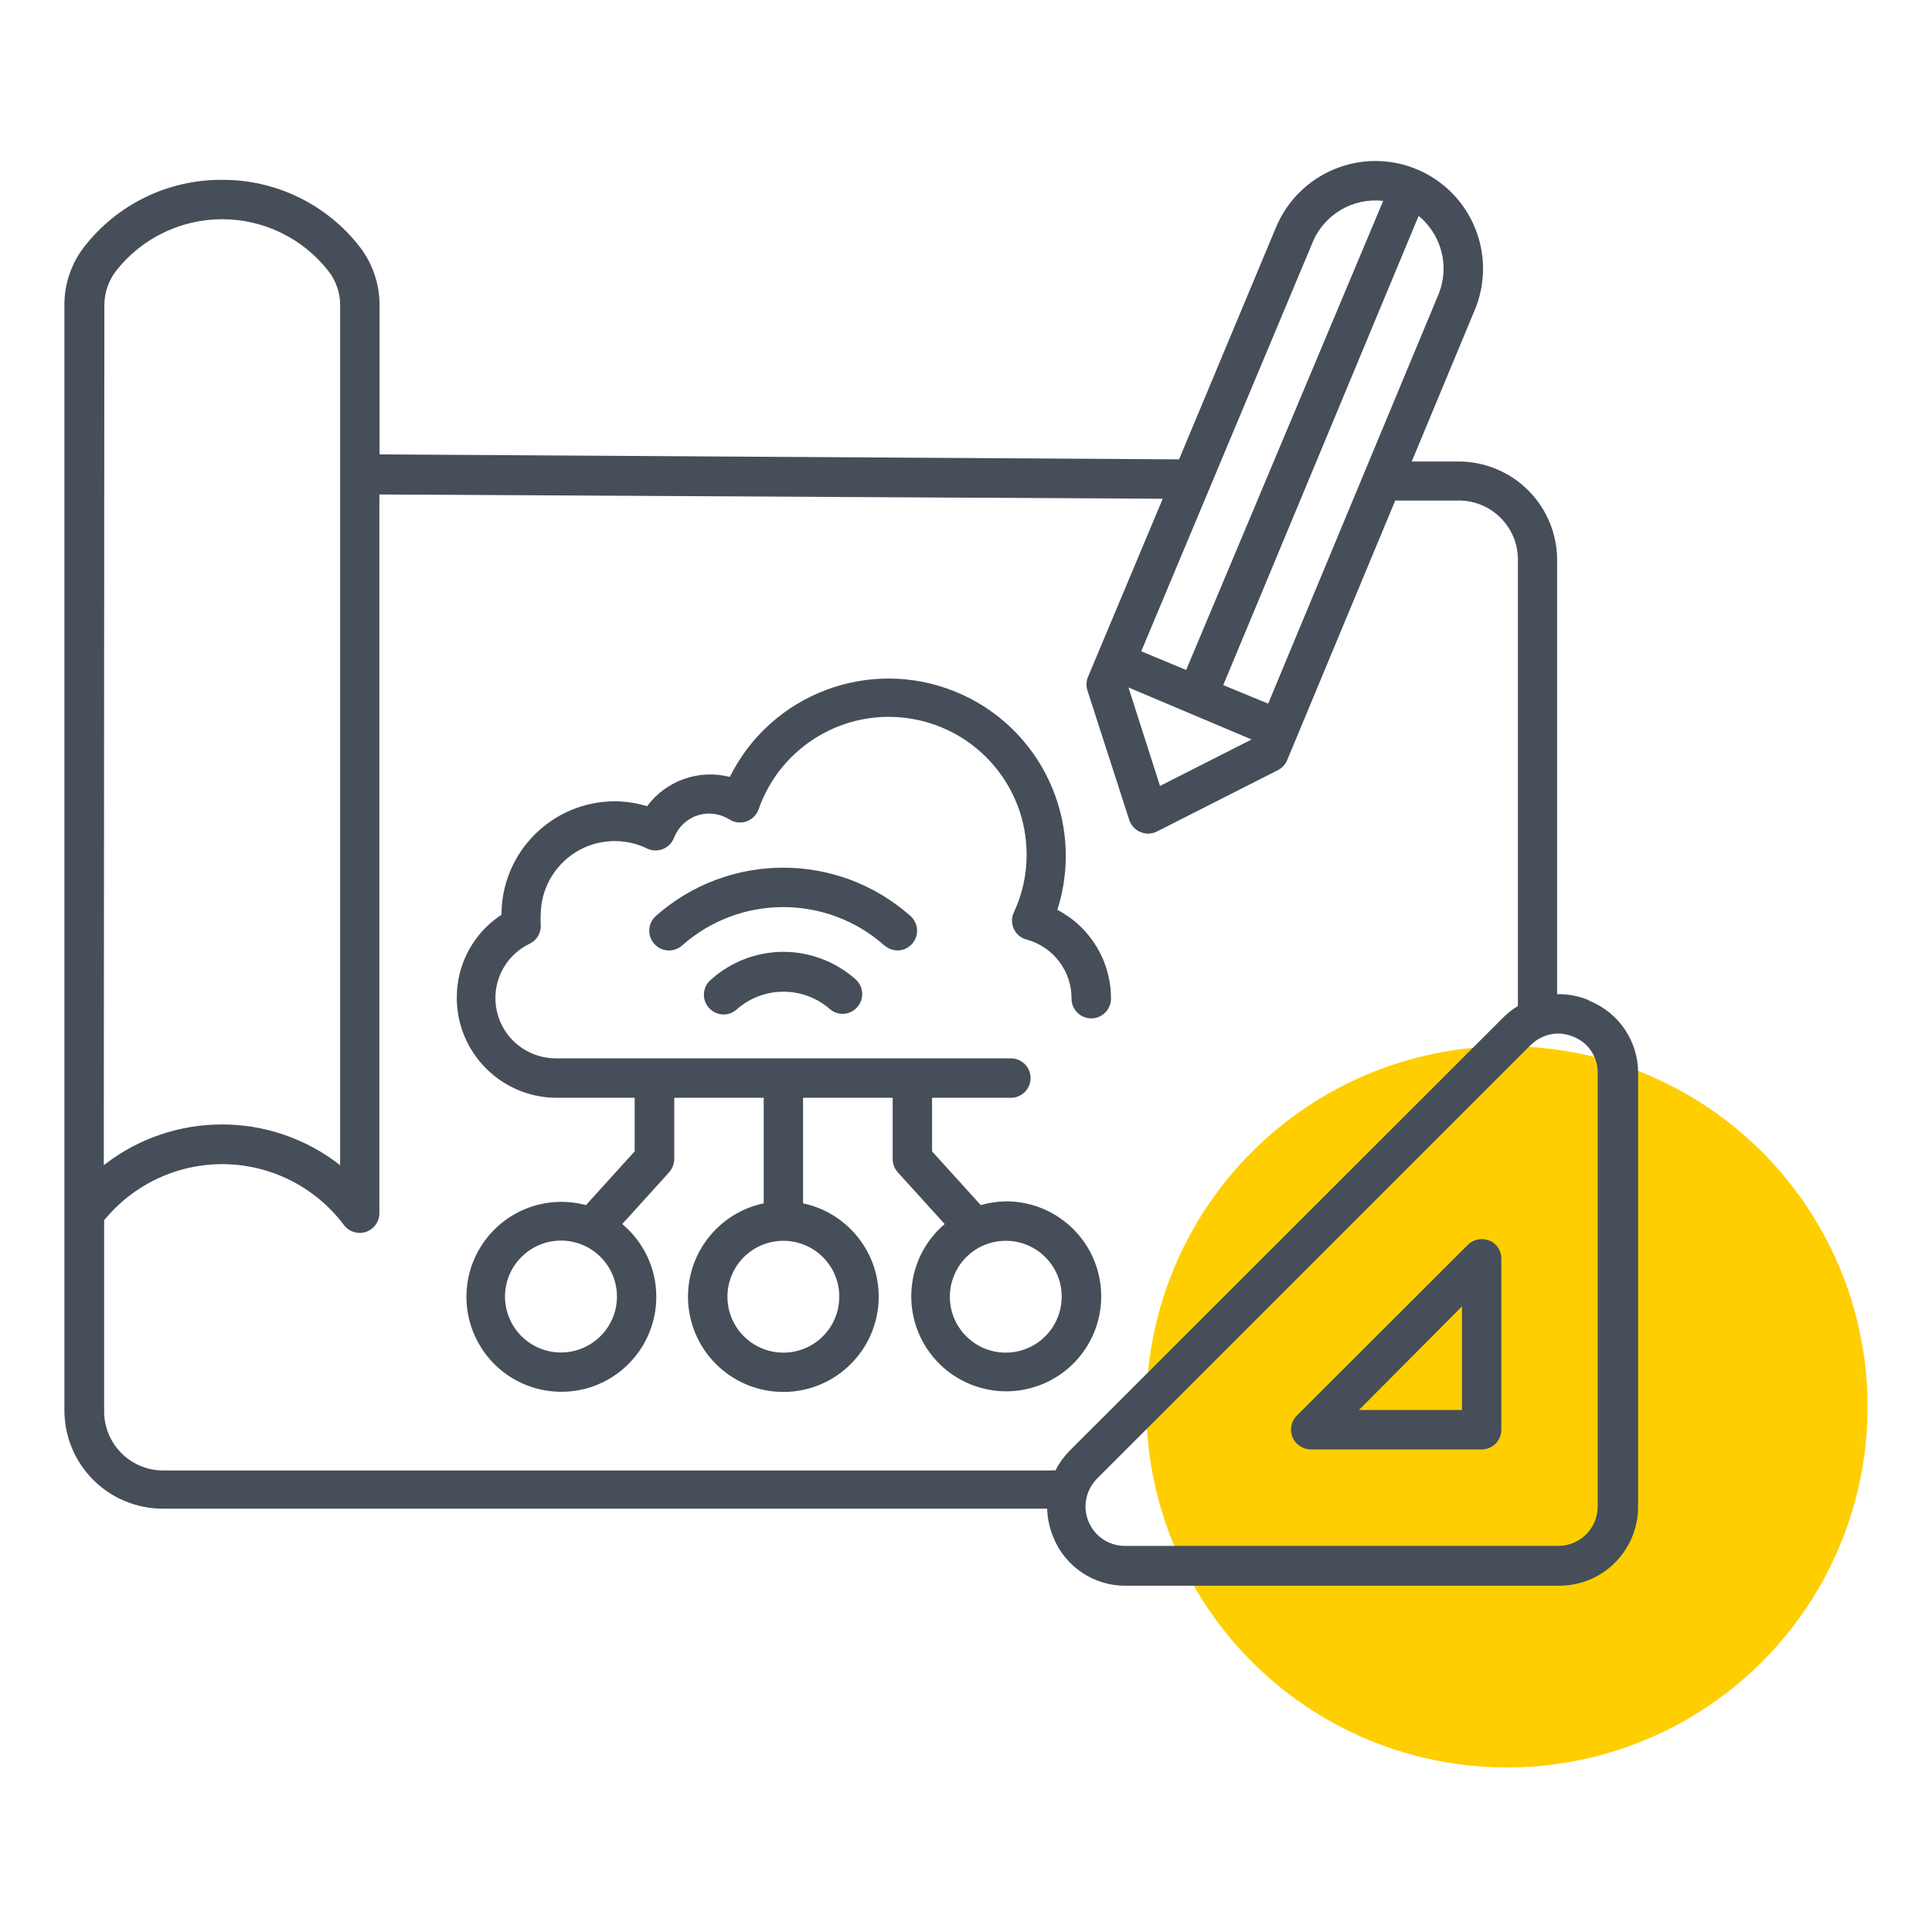
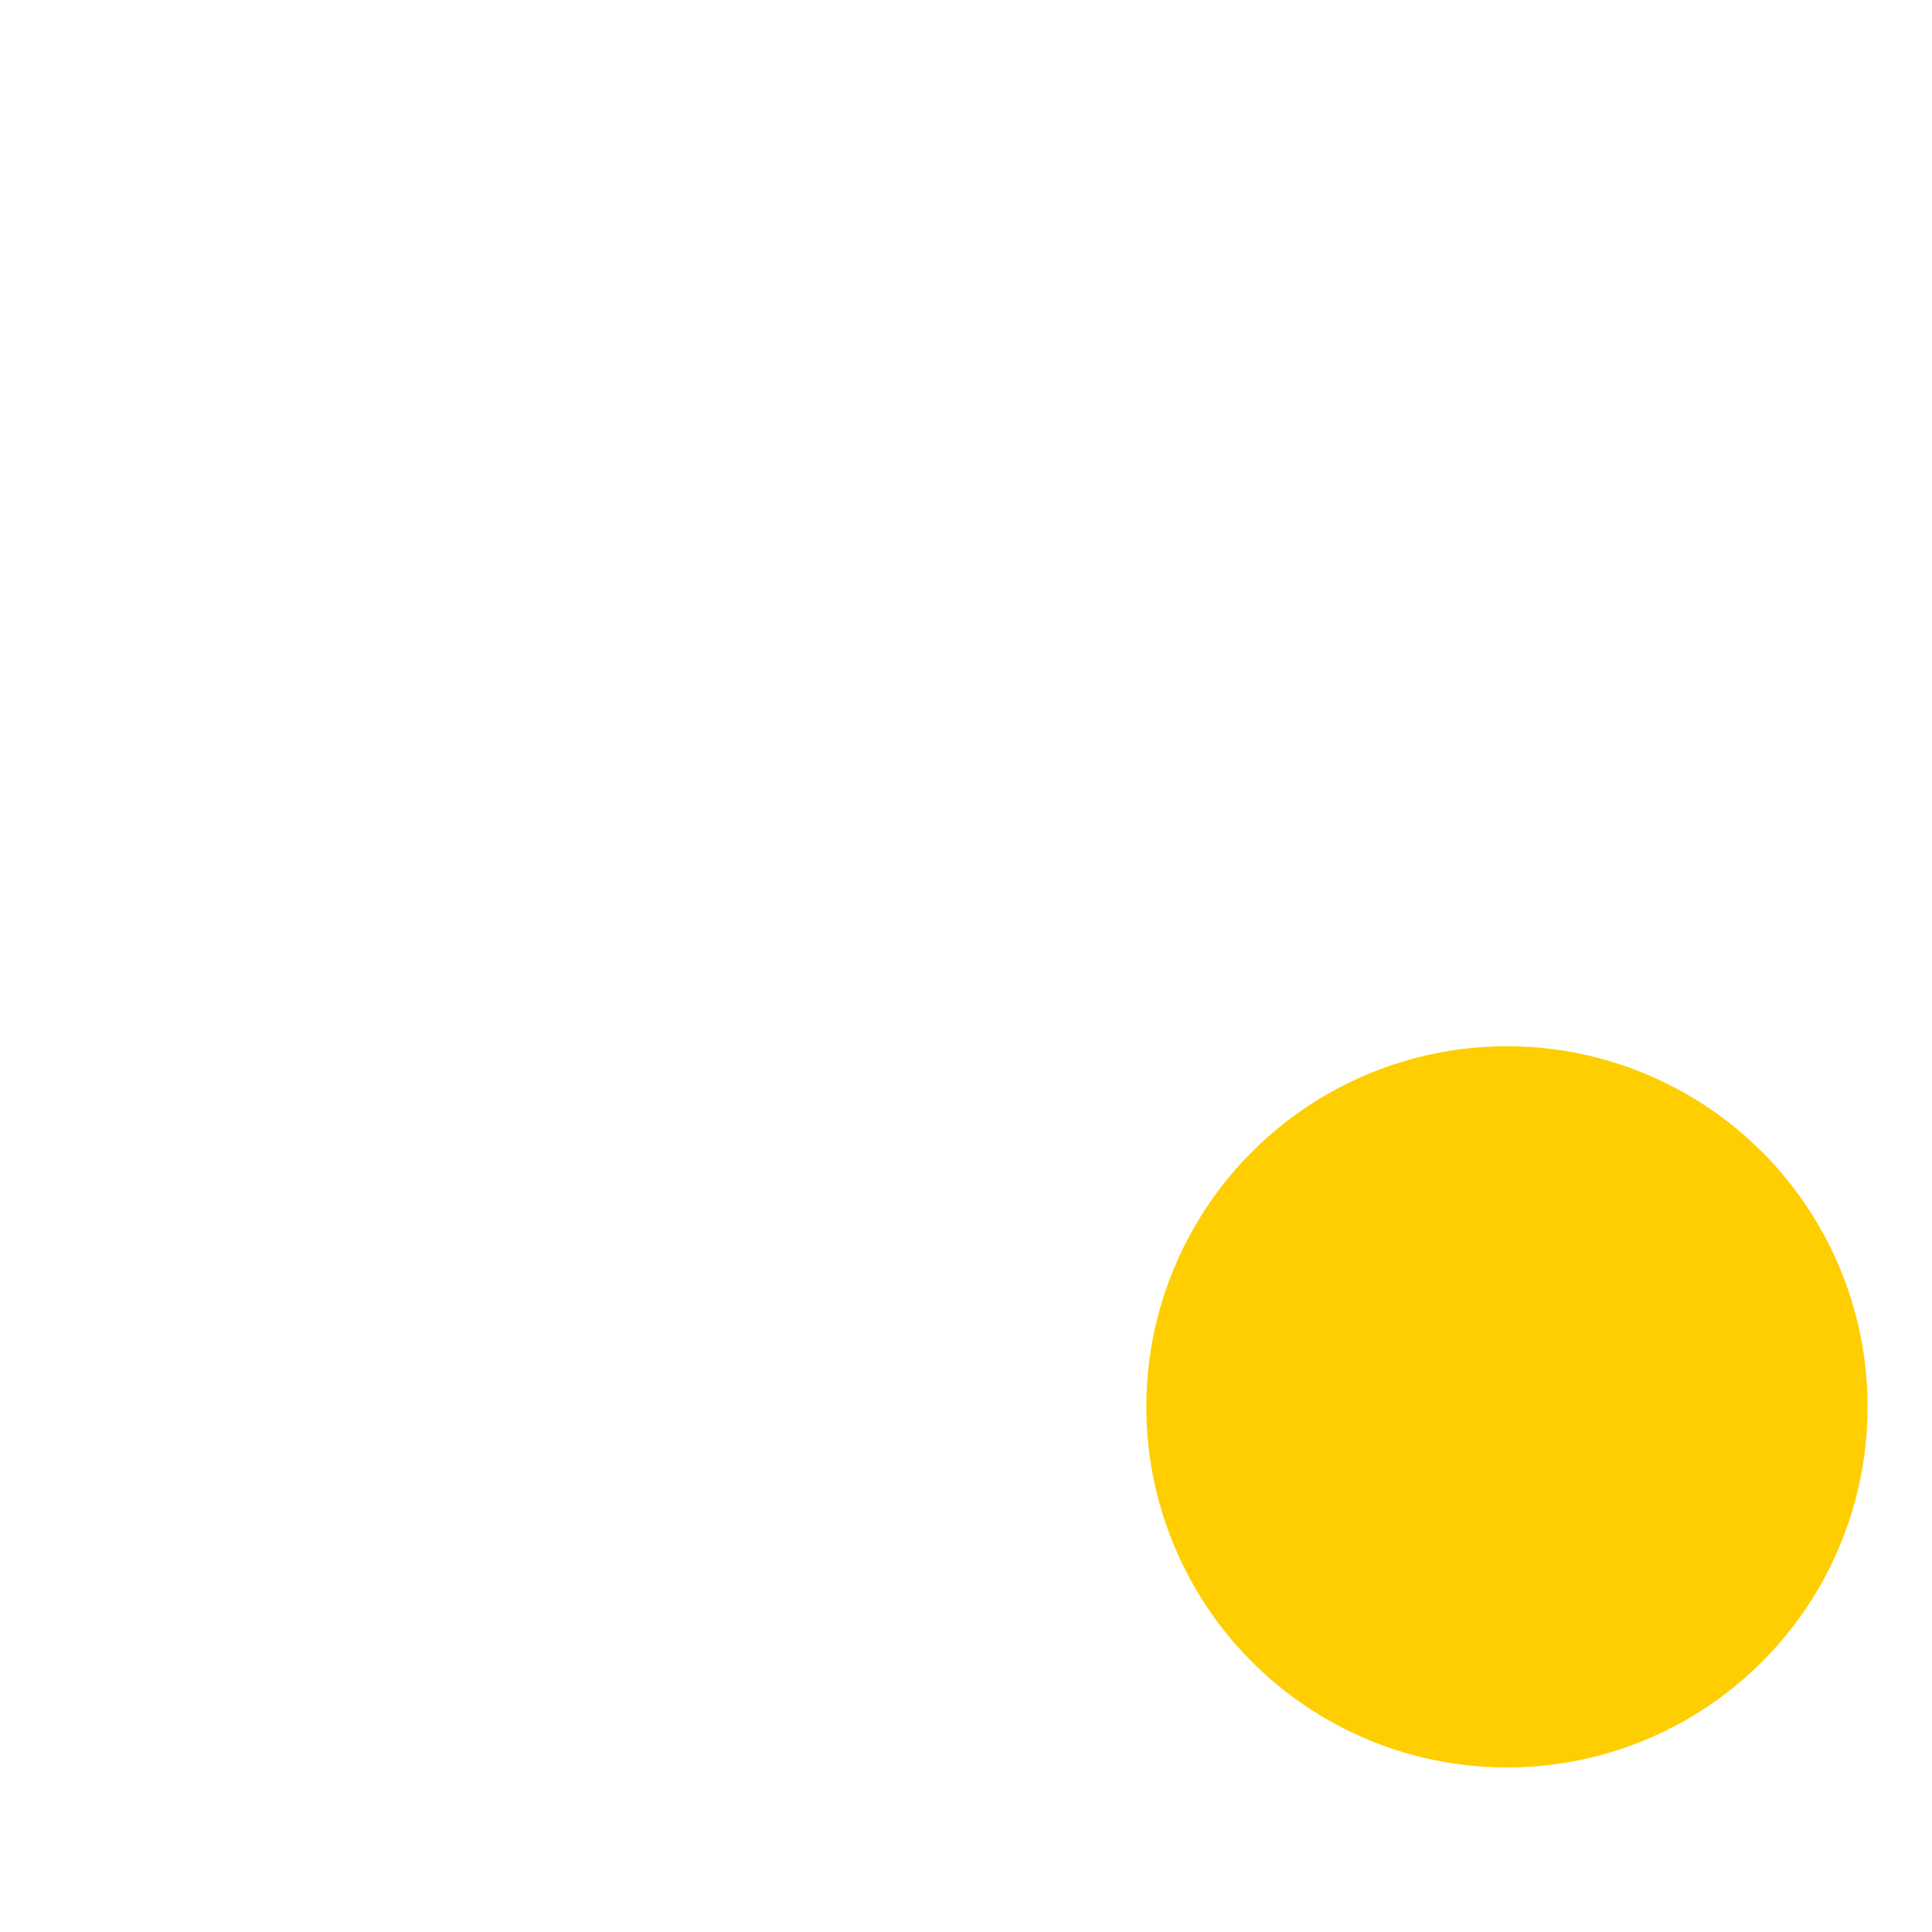
<svg xmlns="http://www.w3.org/2000/svg" width="60" height="60" viewBox="0 0 60 60" fill="none">
  <circle cx="46.8" cy="43.691" r="11.2" fill="#FECE00" />
-   <path d="M32.837 28.257C33.713 25.515 32.33 22.561 29.664 21.478C26.996 20.395 23.947 21.551 22.665 24.128C21.701 23.882 20.687 24.242 20.095 25.038C19.772 24.937 19.435 24.887 19.098 24.885C17.152 24.885 15.574 26.463 15.574 28.408C14.707 28.975 14.184 29.943 14.186 30.978C14.181 32.684 15.556 34.075 17.262 34.093H19.71V35.756L18.198 37.426C16.978 37.098 15.684 37.584 14.982 38.638C14.28 39.688 14.326 41.069 15.097 42.072C15.867 43.074 17.191 43.473 18.389 43.065C19.584 42.654 20.387 41.528 20.382 40.264C20.38 39.395 19.992 38.571 19.325 38.014L20.781 36.406H20.779C20.882 36.293 20.937 36.146 20.94 35.995V34.093H23.718V37.371H23.715C22.233 37.685 21.226 39.069 21.382 40.576C21.541 42.083 22.812 43.228 24.328 43.228C25.844 43.228 27.115 42.083 27.273 40.576C27.43 39.069 26.422 37.685 24.94 37.371V34.093H27.723V35.995C27.723 36.146 27.78 36.293 27.881 36.406L29.338 38.014C28.248 38.94 27.982 40.516 28.705 41.751C29.43 42.985 30.935 43.522 32.275 43.024C33.617 42.526 34.408 41.138 34.151 39.73C33.894 38.323 32.664 37.303 31.235 37.309C30.971 37.314 30.71 37.353 30.458 37.426L28.946 35.756V34.093H31.394C31.731 34.093 32.006 33.818 32.006 33.48C32.006 33.143 31.731 32.868 31.394 32.868H17.263C16.389 32.87 15.627 32.267 15.432 31.414C15.237 30.56 15.659 29.686 16.448 29.308C16.68 29.198 16.818 28.952 16.792 28.697C16.785 28.606 16.785 28.514 16.792 28.422C16.792 27.626 17.203 26.885 17.88 26.465C18.554 26.046 19.401 26.006 20.114 26.36C20.268 26.429 20.442 26.429 20.596 26.364C20.752 26.3 20.873 26.174 20.933 26.018C21.059 25.69 21.325 25.435 21.658 25.325C21.991 25.215 22.355 25.261 22.651 25.449C22.81 25.548 23.005 25.571 23.179 25.511C23.356 25.449 23.496 25.311 23.558 25.137C24.246 23.164 26.253 21.976 28.311 22.322C30.371 22.669 31.88 24.449 31.883 26.536C31.885 27.158 31.75 27.773 31.486 28.335C31.41 28.498 31.41 28.686 31.486 28.849C31.564 29.014 31.708 29.133 31.883 29.179C32.711 29.404 33.284 30.159 33.277 31.014C33.277 31.354 33.553 31.627 33.89 31.627C34.227 31.627 34.502 31.354 34.502 31.014C34.507 29.856 33.864 28.791 32.837 28.257ZM17.428 42.003C16.723 42.005 16.088 41.583 15.817 40.934C15.546 40.285 15.693 39.537 16.191 39.039C16.687 38.541 17.434 38.39 18.086 38.658C18.735 38.926 19.16 39.562 19.16 40.264C19.16 41.223 18.384 41.998 17.428 42.003ZM26.065 40.264C26.067 40.968 25.647 41.604 24.998 41.874C24.349 42.145 23.601 41.998 23.101 41.5C22.603 41.005 22.454 40.257 22.722 39.608C22.991 38.956 23.624 38.534 24.328 38.534C25.285 38.534 26.062 39.307 26.065 40.264ZM32.972 40.264C32.974 40.968 32.552 41.604 31.903 41.874C31.254 42.145 30.506 41.998 30.008 41.5C29.511 41.005 29.361 40.257 29.63 39.608C29.898 38.956 30.531 38.534 31.236 38.534C32.192 38.534 32.97 39.307 32.972 40.264ZM27.466 29.363C25.675 27.773 22.977 27.773 21.183 29.363C20.931 29.588 20.543 29.565 20.318 29.312C20.093 29.058 20.116 28.67 20.371 28.445C22.626 26.447 26.019 26.447 28.274 28.445C28.526 28.67 28.552 29.055 28.329 29.308C28.212 29.441 28.047 29.517 27.87 29.517C27.724 29.514 27.584 29.462 27.474 29.363L27.466 29.363ZM24.328 29.56C25.156 29.562 25.955 29.865 26.574 30.416C26.824 30.641 26.847 31.026 26.622 31.278C26.505 31.411 26.34 31.487 26.163 31.487C26.014 31.485 25.87 31.427 25.76 31.327C24.938 30.622 23.725 30.622 22.904 31.327C22.784 31.446 22.621 31.51 22.454 31.506C22.287 31.499 22.128 31.425 22.016 31.301C21.903 31.175 21.848 31.01 21.862 30.843C21.876 30.675 21.958 30.521 22.089 30.416C22.706 29.865 23.502 29.562 24.328 29.56ZM49.349 31.065C49.035 30.932 48.698 30.868 48.358 30.875V17.392C48.358 16.58 48.035 15.803 47.461 15.229C46.888 14.656 46.11 14.332 45.298 14.332H43.843L45.8 9.627V9.63C46.509 7.925 45.704 5.968 43.999 5.257C42.295 4.548 40.338 5.356 39.627 7.06L36.617 14.266L11.787 14.112V9.469C11.787 8.82 11.573 8.187 11.176 7.671C10.151 6.347 8.568 5.576 6.893 5.585C5.219 5.576 3.636 6.347 2.61 7.671C2.213 8.187 1.998 8.82 2 9.469V43.795C2 44.607 2.321 45.385 2.895 45.958C3.468 46.532 4.246 46.853 5.058 46.853H32.52C32.529 47.156 32.594 47.454 32.708 47.734C33.078 48.656 33.975 49.257 34.966 49.246H48.425C49.074 49.246 49.696 48.989 50.155 48.53C50.613 48.071 50.873 47.447 50.873 46.798V33.339V33.341C50.882 32.343 50.276 31.441 49.349 31.077L49.349 31.065ZM44.669 9.153L39.384 21.852L37.989 21.277L44.057 6.705C44.325 6.925 44.536 7.21 44.669 7.531C44.885 8.049 44.885 8.634 44.669 9.153ZM38.87 22.965L36.025 24.408L35.046 21.35L38.87 22.965ZM40.76 7.538C41.118 6.661 42.015 6.131 42.956 6.239L36.837 20.807L35.443 20.226L40.76 7.538ZM3.241 9.469C3.243 9.093 3.367 8.724 3.596 8.423C4.388 7.405 5.608 6.808 6.9 6.808C8.191 6.808 9.41 7.405 10.203 8.423C10.435 8.724 10.563 9.091 10.563 9.469V36.186C8.407 34.499 5.379 34.499 3.223 36.186L3.241 9.469ZM33.217 45.055C33.041 45.236 32.892 45.442 32.777 45.667C32.724 45.66 32.669 45.66 32.616 45.667H5.069C4.058 45.667 3.234 44.846 3.234 43.832V37.898C4.152 36.769 5.54 36.127 6.994 36.154C8.449 36.184 9.807 36.881 10.681 38.044C10.837 38.255 11.11 38.34 11.36 38.26C11.61 38.177 11.779 37.946 11.782 37.684V15.356L36.11 15.489L33.779 21.045C33.729 21.18 33.729 21.33 33.779 21.467L35.071 25.468C35.126 25.636 35.255 25.773 35.42 25.84C35.495 25.872 35.576 25.89 35.658 25.89C35.752 25.888 35.849 25.865 35.934 25.821L39.684 23.919H39.682C39.813 23.855 39.914 23.747 39.971 23.614L43.33 15.546H45.305V15.544C46.319 15.544 47.14 16.368 47.14 17.379V31.162C47.135 31.19 47.135 31.215 47.14 31.242C46.97 31.346 46.814 31.47 46.674 31.61L33.217 45.055ZM49.617 46.787C49.617 47.11 49.489 47.422 49.26 47.651C49.03 47.881 48.718 48.009 48.395 48.009H34.935C34.44 48.012 33.993 47.711 33.805 47.252C33.614 46.794 33.722 46.268 34.073 45.917L47.532 32.458V32.46C47.757 32.233 48.062 32.102 48.381 32.098C48.548 32.098 48.711 32.132 48.865 32.197C49.326 32.378 49.627 32.827 49.617 33.323L49.617 46.787ZM46.248 38.528C46.018 38.434 45.754 38.487 45.58 38.664L40.269 43.968C40.097 44.142 40.047 44.406 40.141 44.633C40.235 44.862 40.457 45.011 40.705 45.014H46.014C46.176 45.014 46.332 44.949 46.447 44.835C46.562 44.72 46.626 44.564 46.626 44.401V39.09C46.628 38.849 46.486 38.627 46.266 38.528L46.248 38.528ZM45.403 43.789H42.203L45.403 40.572V43.789Z" fill="#464E59" />
</svg>